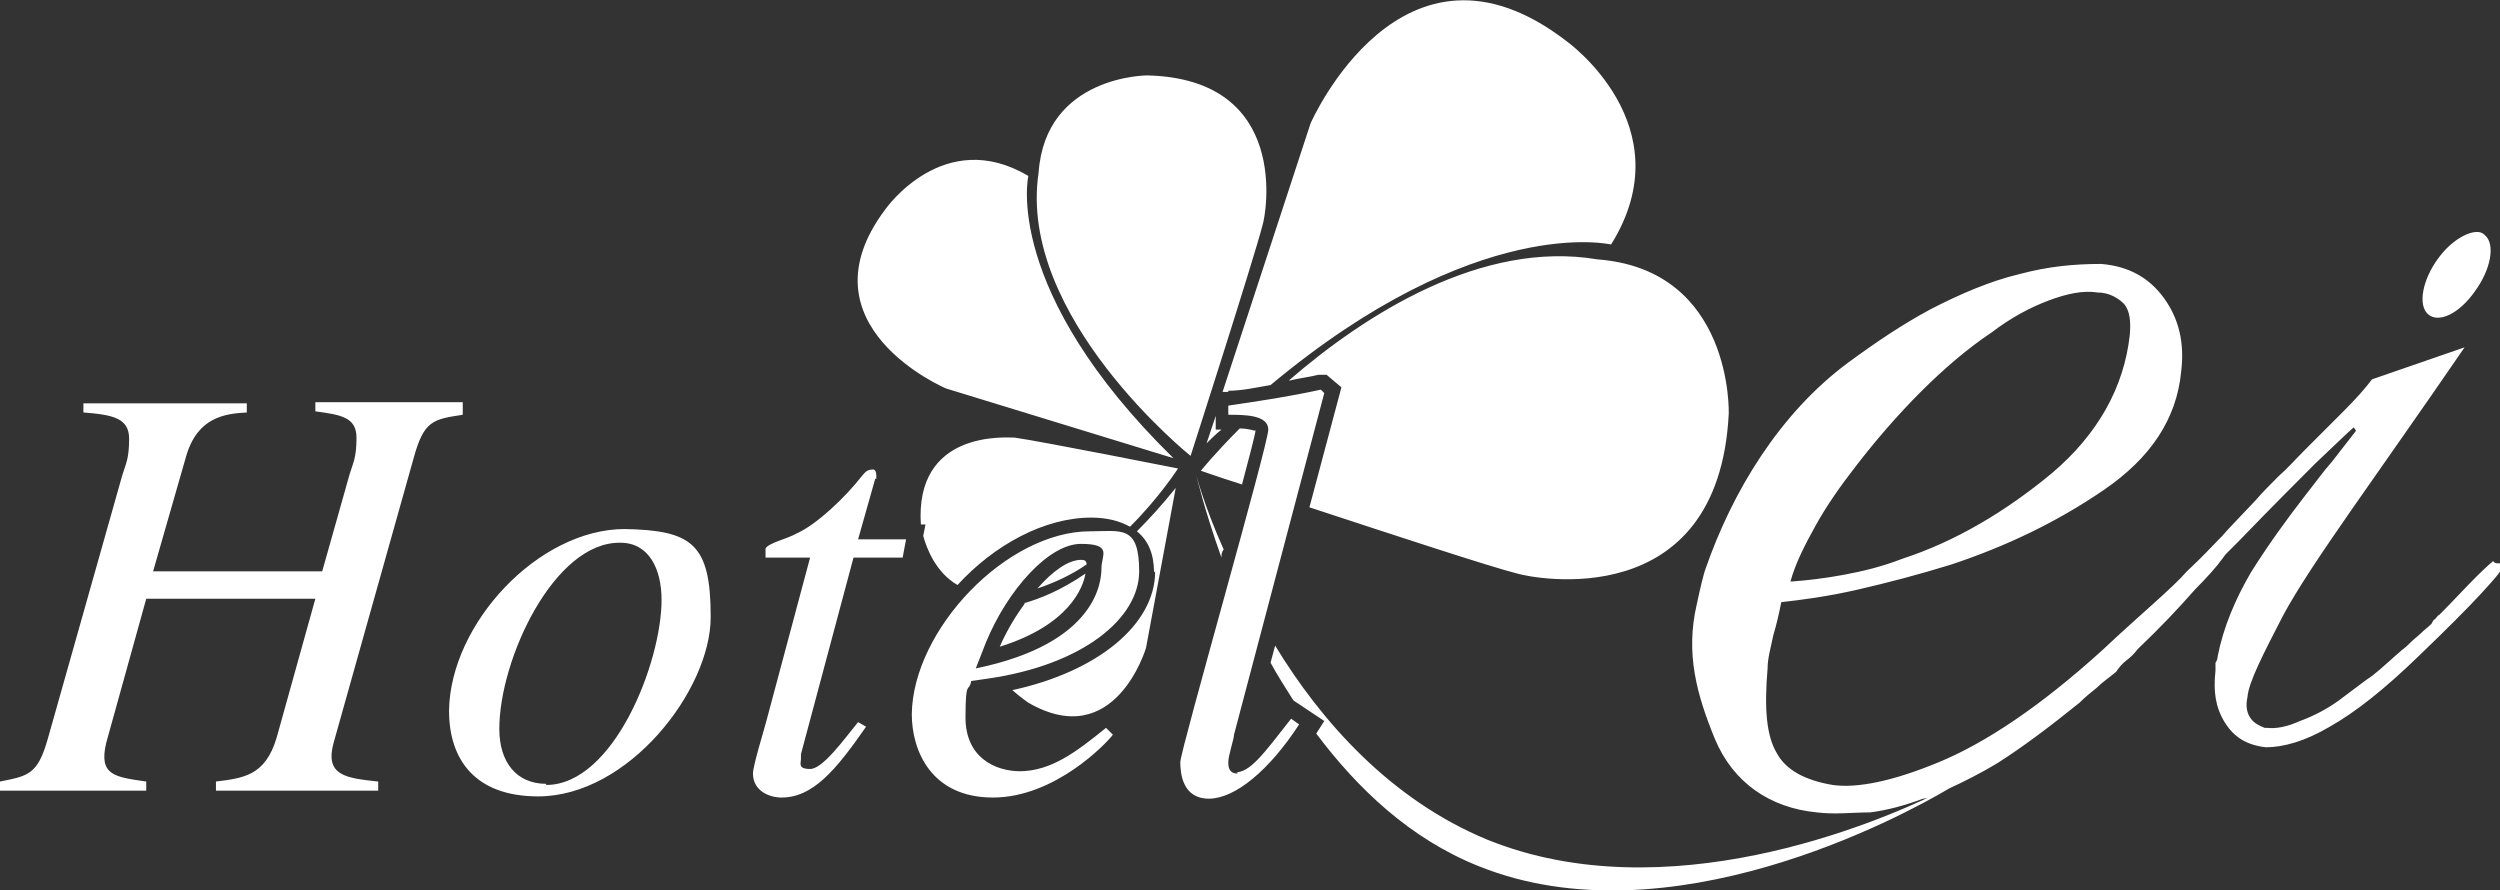
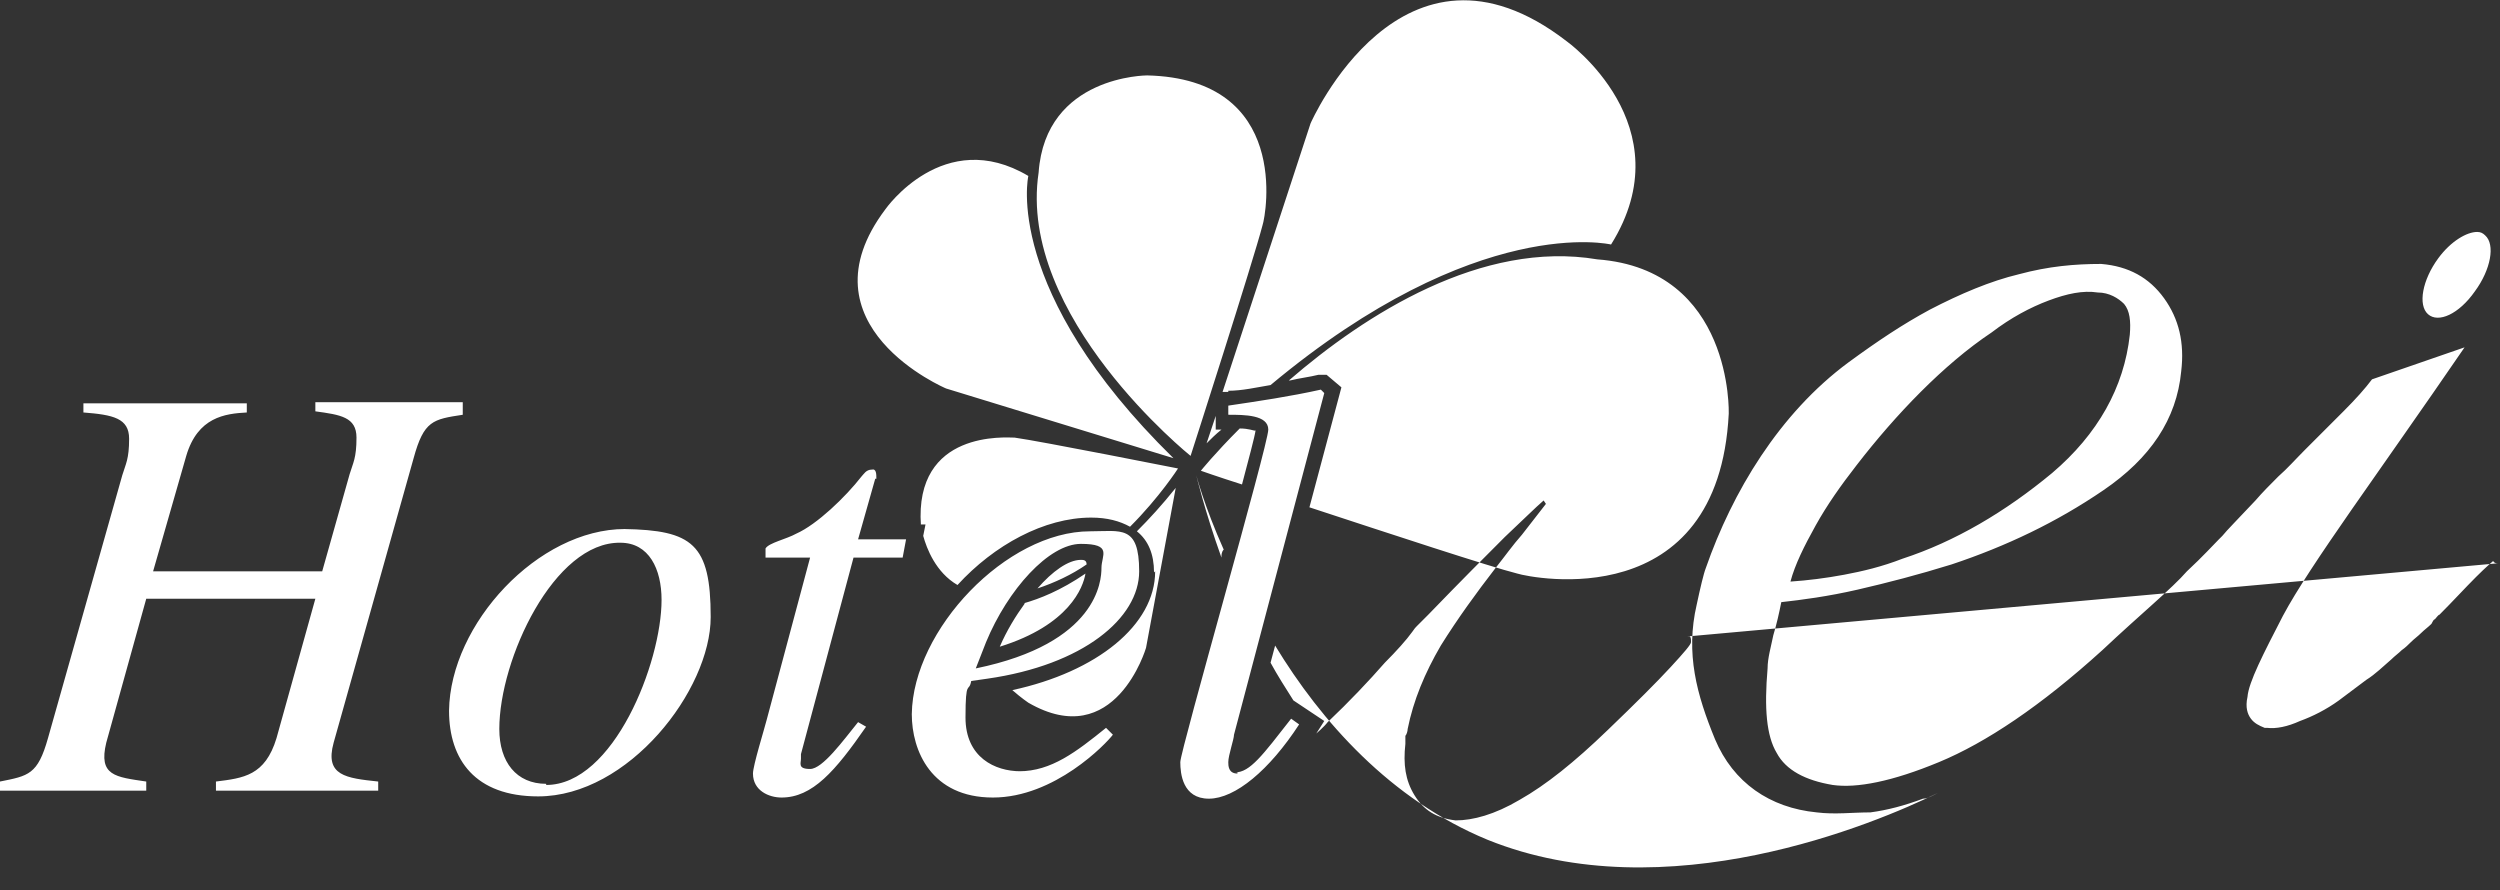
<svg xmlns="http://www.w3.org/2000/svg" id="_レイヤー_1" width="218.8" height="77.9" version="1.1" viewBox="0 0 218.8 77.9">
  <rect x="0" y="0" width="218.8" height="77.9" fill="#333333" stroke="none" />
  <defs>
    <style>
      .st0 {
        fill: #fff;
      }
    </style>
  </defs>
-   <path class="st0" d="M104.2,39.9s5.5-17.1,6.3-20.2c.3-.9,2.5-12.8-10.1-13.1,0,0-8.9,0-9.5,8.5-1.9,12.6,13.3,24.8,13.3,24.8ZM82.8,34l19.9,6.1c-15-14.7-12.7-24.7-12.7-24.7-7.4-4.4-12.5,2.9-12.5,2.9-7.7,10.2,5.3,15.7,5.3,15.7ZM218.6,49.3c-.1,0-.3,0-.4-.2,0,0-.6.5-1.5,1.4-1,1-2,2.1-3.2,3.3-.1,0-.3.3-.4.4-.1,0-.2.2-.3.4-.3.3-.6.5-.9.8-.3.3-.6.5-.9.8-.2.2-.5.5-.8.7-.3.3-.6.5-.9.8-.7.6-1.4,1.3-2.2,1.8-.8.6-1.6,1.2-2.4,1.8-1.1.8-2.3,1.4-3.4,1.8-1.1.5-2.1.7-2.9.6h-.2c-.5-.2-.9-.4-1.2-.8-.3-.4-.5-1-.3-1.9.1-1.3,1.4-3.8,3.1-7.1,2.4-4.5,8.3-12.4,15.9-23.5l-8.1,2.8c-.6.8-1.4,1.7-2.5,2.8s-2.3,2.3-3.4,3.4c-.8.8-1.5,1.6-2.3,2.3-.7.7-1.4,1.4-2,2.1-1.5,1.6-2.5,2.6-2.9,3.1,0,0-.2.2-.3.3-.5.5-1.4,1.5-2.8,2.8-1.3,1.5-4,3.7-7.4,6.9-5.4,4.9-10.2,8.1-14.3,9.8-4.1,1.7-7.2,2.3-9.3,2-2.4-.4-4.1-1.3-4.9-2.8-.9-1.5-1.1-3.9-.8-7.4,0-.9.3-1.9.5-2.9.3-1,.5-1.9.7-2.9,1.8-.2,4.1-.5,6.7-1.1,2.6-.6,5.3-1.3,8.2-2.2,4.8-1.6,9.2-3.7,13.3-6.5s6.4-6.2,6.8-10.4c.3-2.5-.2-4.6-1.5-6.4s-3.1-2.8-5.5-3c-2.3,0-4.6.2-7.2.9-2.5.6-5.1,1.7-7.8,3.1-2.4,1.3-4.5,2.7-7.1,4.6-6.1,4.5-10.2,11.4-12.5,18-.2.5-.5,1.8-.8,3.2-1,4.3,0,7.9,1.6,11.8,1.6,3.8,4.8,6,8.9,6.4,1.6.2,3.1,0,4.7,0,1.5-.2,3-.6,4.6-1.2.4,0,.9-.3,1.3-.5-5.5,2.7-23.8,10.4-39.4,4.1-8.5-3.5-14.6-10.4-18.6-17l-.4,1.5c.6,1.1,1.3,2.2,2,3.3l2.7,1.8-.7,1.1c3.6,4.8,8.2,9.2,14.2,11.6,16.6,6.7,37-4.3,41.2-6.8,1.3-.6,2.7-1.3,4.2-2.2,2.2-1.4,4.6-3.2,7.2-5.3.5-.5,1-.9,1.5-1.3.5-.5,1.1-.9,1.7-1.4.2-.3.5-.7.9-1s.7-.6,1-1c1.9-1.8,3.6-3.6,5-5.2,1-1,1.9-2,2.4-2.7h0c.2-.3.3-.4.4-.5.2-.2.5-.5,1-1,2.9-3,5.1-5.2,6.7-6.8,1.6-1.5,2.7-2.6,3.4-3.2l.2.3c-.7.9-1.4,1.8-2.1,2.7-.8.9-1.5,1.9-2.3,2.9-1.7,2.2-3.3,4.4-4.8,6.8-1.4,2.4-2.4,4.8-2.9,7.3,0,.2-.1.5-.2.6v.7c-.2,1.8,0,3.2.8,4.5s1.9,2,3.6,2.2c1.5,0,3.4-.5,5.6-1.8,2.3-1.3,4.8-3.3,7.7-6.1,2.5-2.4,4.3-4.2,5.5-5.5s1.8-2,1.8-2.2,0-.4-.1-.5h-.2ZM158.9,46c1-1.8,2.2-3.5,3.6-5.3,1.7-2.2,3.6-4.4,5.6-6.4s4.1-3.8,6.2-5.2c1.7-1.3,3.4-2.2,5-2.8s3-.9,4.3-.7c1,0,1.8.5,2.3,1,.5.6.6,1.5.5,2.7-.5,4.6-2.8,8.7-6.8,12.1-4.1,3.4-8.5,6-13.1,7.5-1.8.7-3.5,1.1-5.1,1.4-1.6.3-3.2.5-4.7.6.4-1.5,1.2-3.1,2.2-4.9ZM216.6,25.5c1.4-1.9,1.8-4.1.9-4.9-.2-.2-.4-.3-.7-.3-.9,0-2.3.8-3.4,2.3-1.4,1.9-1.8,4.1-.9,4.9.9.8,2.7,0,4.1-2h0ZM40.4,35.2h-12.8v.8c2.2.3,3.6.5,3.6,2.3s-.3,2.2-.6,3.2l-2.4,8.5h-14.8l2.9-10.1c1-3.4,3.4-3.7,5.3-3.8v-.8H7.3v.8c2.6.2,4,.5,4,2.3s-.3,2.2-.6,3.2l-6.5,23c-.9,3.2-1.7,3.3-4.2,3.8v.8h12.8v-.8c-2.7-.4-4.2-.5-3.5-3.4l3.5-12.6h14.8l-3.4,12.2c-1,3.3-2.9,3.5-5.3,3.8v.8h14.2v-.8c-2.8-.3-4.7-.5-3.9-3.4l7-24.9c.9-3.3,1.7-3.4,4.3-3.8v-1.1ZM54.7,46.3c-7.6,0-15.3,8.3-15.4,15.9,0,4.3,2.3,7.5,7.8,7.5,7.9,0,15.1-9.3,15.1-15.7s-1.6-7.6-7.6-7.7h0ZM47.8,68.6c-2.6,0-4.1-1.9-4.1-4.8,0-6.1,4.8-16.4,10.6-16.3,2.5,0,3.6,2.3,3.6,5,0,5.5-4.2,16.2-10.1,16.2h0ZM76.7,41.9c0-.4,0-.9-.4-.8-.5,0-.7.4-.9.6-1.4,1.8-3.9,4.2-5.7,5-.9.5-2.4.8-2.7,1.3,0,.2,0,.5,0,.8h3.9l-3.8,14.2c-.2.8-1.2,4-1.2,4.7,0,1.5,1.4,2.1,2.5,2.1,2.7,0,4.7-2.3,7.4-6.2l-.7-.4c-1.3,1.6-3.1,4.1-4.2,4.1s-.8-.5-.8-.9v-.4l4.6-17.2h4.3l.3-1.6h-4.2l1.5-5.3h0ZM89.3,67.5c-2.2,0-4.8-1.2-4.8-4.7s.3-2.1.5-3.2l1.4-.2c8.4-1.2,13.3-5.3,13.3-9.4s-1.6-3.5-4.3-3.5c-7.3,0-15.5,8.6-15.6,16,0,3.2,1.7,7.3,7.1,7.3s9.9-4.7,10.5-5.5l-.6-.6c-2.6,2.1-4.8,3.8-7.6,3.8h0ZM86.3,56.2c1.9-4.6,5.5-8.6,8.3-8.6s1.8,1,1.8,2.1-.3,6.6-11,8.8c0,0,.9-2.3.9-2.3ZM105.6,38.8c.4-.4.8-.8,1.3-1.2h-.5v-1.2l-.8,2.4ZM112.9,33.3c.8-.2,1.7-.3,2.5-.5h.7c0,0,1.3,1.1,1.3,1.1l-2.8,10.5c7,2.3,15.8,5.2,18.2,5.8,1.3.4,17.6,3.7,18.5-14,0,0,.4-12.6-11.5-13.5-10.1-1.7-20.3,4.8-27,10.6h0ZM106.9,48.8c0-.2,0-.5.2-.7-1.7-3.8-2.4-6.5-2.4-6.5,0,0,.7,3,2.2,7.2ZM107.5,34.2c1.2,0,2.5-.3,3.7-.5,18.1-15.1,29.8-12.3,29.8-12.3,6.5-10.4-3.9-17.8-3.9-17.8-14.4-11.1-22.4,7.2-22.4,7.2l-7.7,23.5h.5ZM109.9,37.7c-.2,0-.6-.2-1.4-.2-2.2,2.2-3.4,3.7-3.4,3.7,0,0,1.4.5,3.6,1.2.6-2.3,1.1-4.1,1.2-4.8h0ZM101.1,50c0,4.7-5.1,8.8-12.5,10.4.8.7,1.4,1.1,1.4,1.1,7.6,4.4,10.3-4.8,10.3-4.8l2.6-14c-1.2,1.5-2.3,2.7-3.4,3.8,1,.8,1.5,2,1.5,3.6h0ZM80.6,45.9h.4l-.2,1c.3,1.1,1.1,3.2,3,4.3,3.2-3.5,7.6-5.9,11.7-5.9h0c1.4,0,2.5.3,3.4.8,2.6-2.6,4.2-5.1,4.2-5.1,0,0-12.1-2.4-14.3-2.7-.7,0-8.8-.7-8.2,7.7h0ZM94.6,49c-1.1,0-2.5,1-3.8,2.5,1.5-.5,3-1.2,4.3-2.1,0-.4-.3-.4-.5-.4ZM89.7,52.8c-.8,1.1-1.6,2.4-2.2,3.8,6.1-1.9,7.3-5.2,7.5-6.4-2.2,1.5-4,2.2-5.4,2.6h0ZM108.3,67.7c-.8,0-.8-.7-.8-1,0-.6.5-2,.5-2.4l7.9-29.9-.3-.3c-2.7.6-5.4,1-8.1,1.4v.8c1.4,0,3.5,0,3.5,1.3s-7.7,28.1-7.7,29.1.2,3.2,2.5,3.2,5.3-2.5,7.9-6.5l-.7-.5c-2.5,3.2-3.6,4.7-4.9,4.7h.2Z" />
+   <path class="st0" d="M104.2,39.9s5.5-17.1,6.3-20.2c.3-.9,2.5-12.8-10.1-13.1,0,0-8.9,0-9.5,8.5-1.9,12.6,13.3,24.8,13.3,24.8ZM82.8,34l19.9,6.1c-15-14.7-12.7-24.7-12.7-24.7-7.4-4.4-12.5,2.9-12.5,2.9-7.7,10.2,5.3,15.7,5.3,15.7ZM218.6,49.3c-.1,0-.3,0-.4-.2,0,0-.6.5-1.5,1.4-1,1-2,2.1-3.2,3.3-.1,0-.3.3-.4.4-.1,0-.2.2-.3.4-.3.3-.6.5-.9.8-.3.3-.6.5-.9.8-.2.2-.5.5-.8.7-.3.3-.6.5-.9.8-.7.6-1.4,1.3-2.2,1.8-.8.6-1.6,1.2-2.4,1.8-1.1.8-2.3,1.4-3.4,1.8-1.1.5-2.1.7-2.9.6h-.2c-.5-.2-.9-.4-1.2-.8-.3-.4-.5-1-.3-1.9.1-1.3,1.4-3.8,3.1-7.1,2.4-4.5,8.3-12.4,15.9-23.5l-8.1,2.8c-.6.8-1.4,1.7-2.5,2.8s-2.3,2.3-3.4,3.4c-.8.8-1.5,1.6-2.3,2.3-.7.7-1.4,1.4-2,2.1-1.5,1.6-2.5,2.6-2.9,3.1,0,0-.2.2-.3.3-.5.5-1.4,1.5-2.8,2.8-1.3,1.5-4,3.7-7.4,6.9-5.4,4.9-10.2,8.1-14.3,9.8-4.1,1.7-7.2,2.3-9.3,2-2.4-.4-4.1-1.3-4.9-2.8-.9-1.5-1.1-3.9-.8-7.4,0-.9.3-1.9.5-2.9.3-1,.5-1.9.7-2.9,1.8-.2,4.1-.5,6.7-1.1,2.6-.6,5.3-1.3,8.2-2.2,4.8-1.6,9.2-3.7,13.3-6.5s6.4-6.2,6.8-10.4c.3-2.5-.2-4.6-1.5-6.4s-3.1-2.8-5.5-3c-2.3,0-4.6.2-7.2.9-2.5.6-5.1,1.7-7.8,3.1-2.4,1.3-4.5,2.7-7.1,4.6-6.1,4.5-10.2,11.4-12.5,18-.2.5-.5,1.8-.8,3.2-1,4.3,0,7.9,1.6,11.8,1.6,3.8,4.8,6,8.9,6.4,1.6.2,3.1,0,4.7,0,1.5-.2,3-.6,4.6-1.2.4,0,.9-.3,1.3-.5-5.5,2.7-23.8,10.4-39.4,4.1-8.5-3.5-14.6-10.4-18.6-17l-.4,1.5c.6,1.1,1.3,2.2,2,3.3l2.7,1.8-.7,1.1s.7-.6,1-1c1.9-1.8,3.6-3.6,5-5.2,1-1,1.9-2,2.4-2.7h0c.2-.3.3-.4.4-.5.2-.2.5-.5,1-1,2.9-3,5.1-5.2,6.7-6.8,1.6-1.5,2.7-2.6,3.4-3.2l.2.3c-.7.9-1.4,1.8-2.1,2.7-.8.9-1.5,1.9-2.3,2.9-1.7,2.2-3.3,4.4-4.8,6.8-1.4,2.4-2.4,4.8-2.9,7.3,0,.2-.1.5-.2.6v.7c-.2,1.8,0,3.2.8,4.5s1.9,2,3.6,2.2c1.5,0,3.4-.5,5.6-1.8,2.3-1.3,4.8-3.3,7.7-6.1,2.5-2.4,4.3-4.2,5.5-5.5s1.8-2,1.8-2.2,0-.4-.1-.5h-.2ZM158.9,46c1-1.8,2.2-3.5,3.6-5.3,1.7-2.2,3.6-4.4,5.6-6.4s4.1-3.8,6.2-5.2c1.7-1.3,3.4-2.2,5-2.8s3-.9,4.3-.7c1,0,1.8.5,2.3,1,.5.6.6,1.5.5,2.7-.5,4.6-2.8,8.7-6.8,12.1-4.1,3.4-8.5,6-13.1,7.5-1.8.7-3.5,1.1-5.1,1.4-1.6.3-3.2.5-4.7.6.4-1.5,1.2-3.1,2.2-4.9ZM216.6,25.5c1.4-1.9,1.8-4.1.9-4.9-.2-.2-.4-.3-.7-.3-.9,0-2.3.8-3.4,2.3-1.4,1.9-1.8,4.1-.9,4.9.9.8,2.7,0,4.1-2h0ZM40.4,35.2h-12.8v.8c2.2.3,3.6.5,3.6,2.3s-.3,2.2-.6,3.2l-2.4,8.5h-14.8l2.9-10.1c1-3.4,3.4-3.7,5.3-3.8v-.8H7.3v.8c2.6.2,4,.5,4,2.3s-.3,2.2-.6,3.2l-6.5,23c-.9,3.2-1.7,3.3-4.2,3.8v.8h12.8v-.8c-2.7-.4-4.2-.5-3.5-3.4l3.5-12.6h14.8l-3.4,12.2c-1,3.3-2.9,3.5-5.3,3.8v.8h14.2v-.8c-2.8-.3-4.7-.5-3.9-3.4l7-24.9c.9-3.3,1.7-3.4,4.3-3.8v-1.1ZM54.7,46.3c-7.6,0-15.3,8.3-15.4,15.9,0,4.3,2.3,7.5,7.8,7.5,7.9,0,15.1-9.3,15.1-15.7s-1.6-7.6-7.6-7.7h0ZM47.8,68.6c-2.6,0-4.1-1.9-4.1-4.8,0-6.1,4.8-16.4,10.6-16.3,2.5,0,3.6,2.3,3.6,5,0,5.5-4.2,16.2-10.1,16.2h0ZM76.7,41.9c0-.4,0-.9-.4-.8-.5,0-.7.4-.9.6-1.4,1.8-3.9,4.2-5.7,5-.9.5-2.4.8-2.7,1.3,0,.2,0,.5,0,.8h3.9l-3.8,14.2c-.2.8-1.2,4-1.2,4.7,0,1.5,1.4,2.1,2.5,2.1,2.7,0,4.7-2.3,7.4-6.2l-.7-.4c-1.3,1.6-3.1,4.1-4.2,4.1s-.8-.5-.8-.9v-.4l4.6-17.2h4.3l.3-1.6h-4.2l1.5-5.3h0ZM89.3,67.5c-2.2,0-4.8-1.2-4.8-4.7s.3-2.1.5-3.2l1.4-.2c8.4-1.2,13.3-5.3,13.3-9.4s-1.6-3.5-4.3-3.5c-7.3,0-15.5,8.6-15.6,16,0,3.2,1.7,7.3,7.1,7.3s9.9-4.7,10.5-5.5l-.6-.6c-2.6,2.1-4.8,3.8-7.6,3.8h0ZM86.3,56.2c1.9-4.6,5.5-8.6,8.3-8.6s1.8,1,1.8,2.1-.3,6.6-11,8.8c0,0,.9-2.3.9-2.3ZM105.6,38.8c.4-.4.8-.8,1.3-1.2h-.5v-1.2l-.8,2.4ZM112.9,33.3c.8-.2,1.7-.3,2.5-.5h.7c0,0,1.3,1.1,1.3,1.1l-2.8,10.5c7,2.3,15.8,5.2,18.2,5.8,1.3.4,17.6,3.7,18.5-14,0,0,.4-12.6-11.5-13.5-10.1-1.7-20.3,4.8-27,10.6h0ZM106.9,48.8c0-.2,0-.5.2-.7-1.7-3.8-2.4-6.5-2.4-6.5,0,0,.7,3,2.2,7.2ZM107.5,34.2c1.2,0,2.5-.3,3.7-.5,18.1-15.1,29.8-12.3,29.8-12.3,6.5-10.4-3.9-17.8-3.9-17.8-14.4-11.1-22.4,7.2-22.4,7.2l-7.7,23.5h.5ZM109.9,37.7c-.2,0-.6-.2-1.4-.2-2.2,2.2-3.4,3.7-3.4,3.7,0,0,1.4.5,3.6,1.2.6-2.3,1.1-4.1,1.2-4.8h0ZM101.1,50c0,4.7-5.1,8.8-12.5,10.4.8.7,1.4,1.1,1.4,1.1,7.6,4.4,10.3-4.8,10.3-4.8l2.6-14c-1.2,1.5-2.3,2.7-3.4,3.8,1,.8,1.5,2,1.5,3.6h0ZM80.6,45.9h.4l-.2,1c.3,1.1,1.1,3.2,3,4.3,3.2-3.5,7.6-5.9,11.7-5.9h0c1.4,0,2.5.3,3.4.8,2.6-2.6,4.2-5.1,4.2-5.1,0,0-12.1-2.4-14.3-2.7-.7,0-8.8-.7-8.2,7.7h0ZM94.6,49c-1.1,0-2.5,1-3.8,2.5,1.5-.5,3-1.2,4.3-2.1,0-.4-.3-.4-.5-.4ZM89.7,52.8c-.8,1.1-1.6,2.4-2.2,3.8,6.1-1.9,7.3-5.2,7.5-6.4-2.2,1.5-4,2.2-5.4,2.6h0ZM108.3,67.7c-.8,0-.8-.7-.8-1,0-.6.5-2,.5-2.4l7.9-29.9-.3-.3c-2.7.6-5.4,1-8.1,1.4v.8c1.4,0,3.5,0,3.5,1.3s-7.7,28.1-7.7,29.1.2,3.2,2.5,3.2,5.3-2.5,7.9-6.5l-.7-.5c-2.5,3.2-3.6,4.7-4.9,4.7h.2Z" />
</svg>